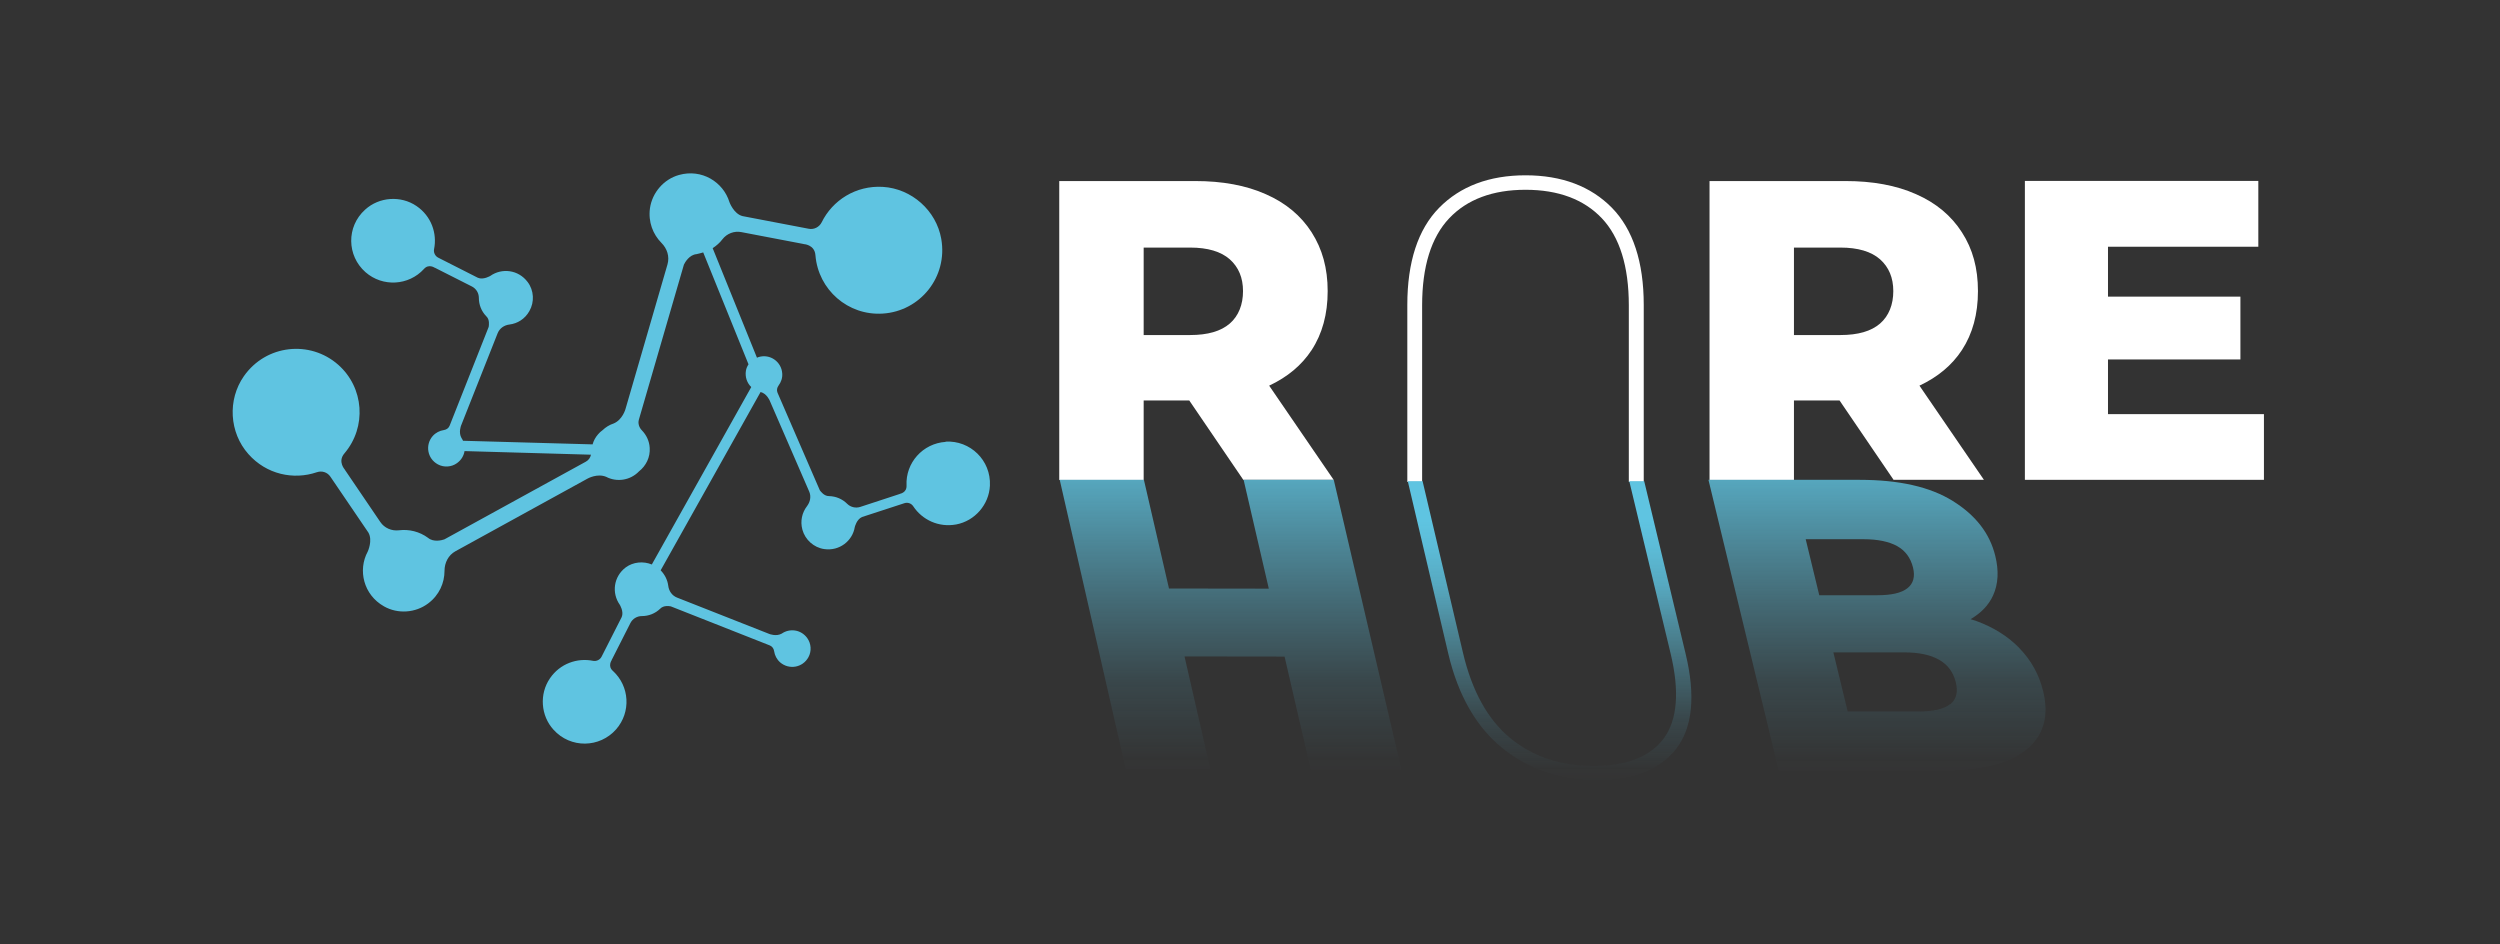
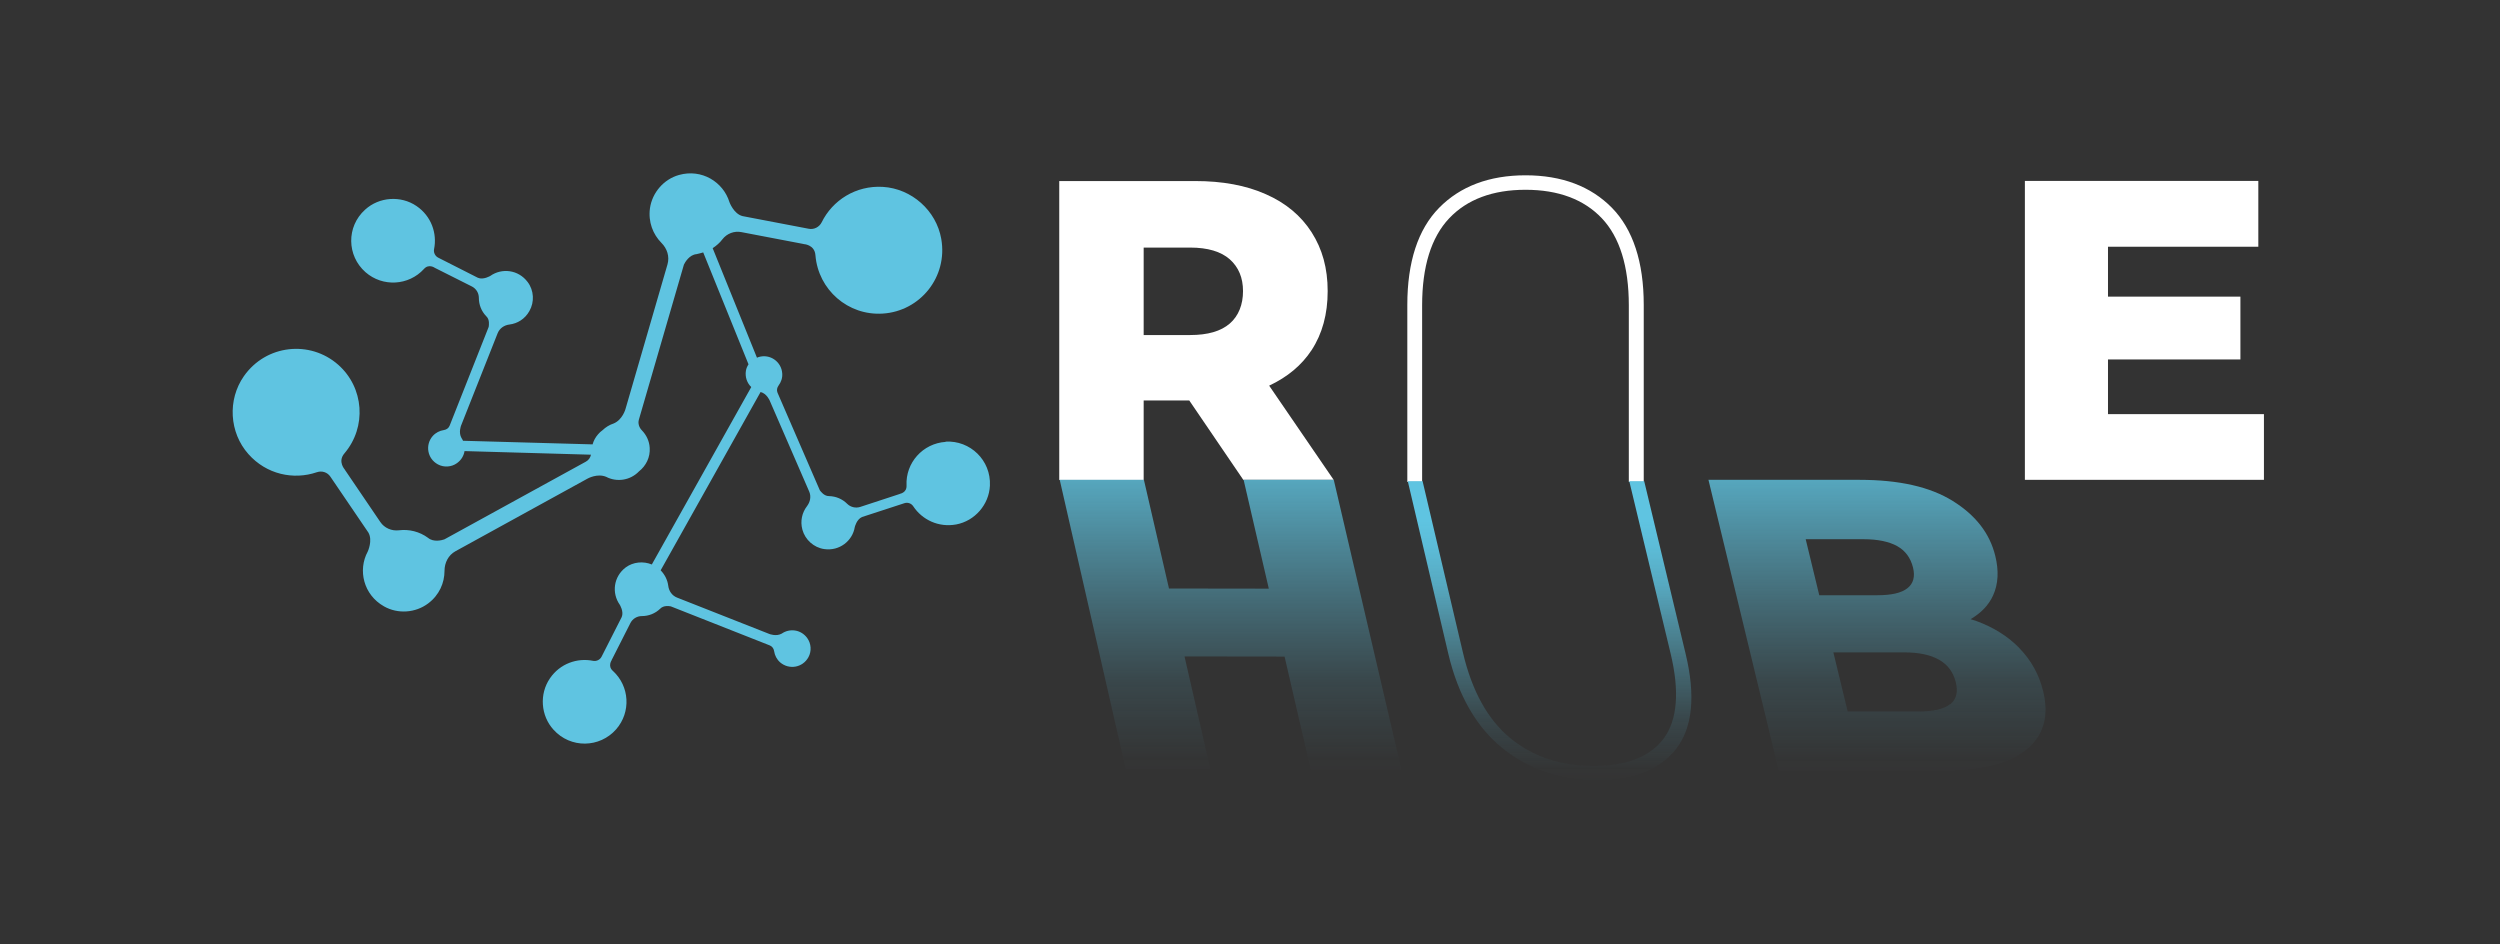
<svg xmlns="http://www.w3.org/2000/svg" width="548" height="207" viewBox="0 0 548 207" fill="none">
  <rect x="0" y="0" width="548" height="207" fill="#333333" stroke="none" />
  <path d="M272.547 105.179H292.335L278.201 84.536C282.206 82.648 285.32 80.077 287.519 76.72C289.848 73.153 291.026 68.851 291.026 63.815C291.026 58.779 289.848 54.583 287.519 50.937C285.189 47.291 281.839 44.484 277.468 42.57C273.123 40.629 267.941 39.685 261.973 39.685H232.188V105.205H250.692V87.789H260.691L272.547 105.205V105.179ZM269.564 56.838C271.5 58.569 272.469 60.878 272.469 63.815C272.469 66.753 271.5 69.245 269.564 70.923C267.627 72.602 264.748 73.441 260.874 73.441H250.692V54.268H260.874C264.721 54.268 267.627 55.133 269.564 56.838Z" fill="white" />
-   <path d="M415.089 105.179H434.877L420.743 84.536C424.748 82.648 427.862 80.077 430.061 76.72C432.39 73.153 433.568 68.851 433.568 63.815C433.568 58.779 432.416 54.583 430.061 50.937C427.731 47.291 424.381 44.484 420.01 42.57C415.665 40.629 410.483 39.685 404.515 39.685H374.729V105.205H393.234V87.789H403.233L415.089 105.205V105.179ZM412.106 56.838C414.042 58.569 415.011 60.878 415.011 63.815C415.011 66.753 414.042 69.245 412.106 70.923C410.169 72.602 407.29 73.441 403.416 73.441H393.234V54.268H403.416C407.263 54.268 410.169 55.133 412.106 56.838Z" fill="white" />
  <path d="M462.071 90.779V78.792H491.098V65.022H462.071V54.084H495.024V39.658H443.854V105.178H496.254V90.779H462.071Z" fill="white" />
  <path d="M353.346 45.56C348.713 40.839 342.353 38.426 334.396 38.426C326.44 38.426 320.079 40.839 315.447 45.56C310.814 50.281 308.484 57.442 308.484 66.832V105.625H311.73V66.937C311.73 58.439 313.719 52.013 317.671 47.842C321.597 43.698 327.225 41.599 334.396 41.599C341.568 41.599 347.195 43.698 351.121 47.842C355.047 51.986 357.037 58.412 357.037 66.937V105.625H360.308V66.832C360.308 57.442 357.953 50.281 353.346 45.56Z" fill="white" />
-   <path d="M207.278 96.862C202.287 97.189 198.468 101.441 198.713 106.428C198.795 108.036 197.213 108.254 197.213 108.254H197.295L188.567 111.116C187.557 111.443 186.439 111.17 185.703 110.434C184.666 109.399 183.248 108.772 181.693 108.745C180.657 108.745 179.92 107.764 179.702 107.464L170.428 86.07C170.21 85.552 170.319 84.953 170.674 84.489C171.219 83.753 171.546 82.827 171.465 81.846C171.301 79.338 168.846 77.485 166.255 78.275C166.146 78.303 166.037 78.384 165.927 78.412L156.217 54.401C157.035 53.856 157.772 53.23 158.345 52.467C159.327 51.185 160.963 50.559 162.545 50.886L176.238 53.502H176.129C176.129 53.502 178.584 53.557 178.747 55.982C179.375 63.531 185.894 69.227 193.504 68.737C201.714 68.219 207.796 60.697 206.323 52.357C205.232 46.144 199.832 41.347 193.531 40.965C187.585 40.611 182.484 43.909 180.111 48.733C179.593 49.768 178.447 50.368 177.302 50.15L162.763 47.37C160.827 46.88 159.899 44.318 159.899 44.318C158.536 39.875 153.817 36.959 148.853 38.349C145.498 39.276 142.961 42.219 142.47 45.653C142.061 48.651 143.125 51.349 144.979 53.23C146.234 54.483 146.807 56.227 146.316 57.944L137.097 89.695C137.097 89.695 136.442 92.038 134.505 92.829C133.578 93.129 132.76 93.646 132.078 94.3C131.723 94.546 131.396 94.846 131.096 95.2C130.523 95.854 130.114 96.617 129.896 97.407L101.501 96.617C101.392 96.399 101.283 96.181 101.147 95.99C100.465 94.791 101.065 93.292 101.065 93.292L109.084 73.043C109.52 71.953 110.53 71.271 111.675 71.135C113.421 70.917 115.057 69.936 116.039 68.192C117.185 66.202 117.049 63.64 115.657 61.814C113.612 59.089 109.984 58.708 107.475 60.479C107.475 60.479 105.947 61.406 104.747 60.888L96.046 56.473C95.364 56.118 95.009 55.355 95.146 54.62C95.855 51.158 94.546 47.37 91.3 45.163C87.863 42.819 83.117 43.146 80.035 45.953C75.889 49.687 76.025 56.064 80.117 59.661C83.881 62.959 89.581 62.632 92.936 58.953C94 57.754 95.309 58.708 95.309 58.708L95.255 58.653L103.438 62.795C104.392 63.286 104.965 64.24 104.965 65.303C104.965 66.775 105.511 68.219 106.602 69.336C107.366 70.045 107.175 71.271 107.12 71.653L98.555 93.319C98.337 93.864 97.846 94.191 97.273 94.273C96.373 94.409 95.5 94.846 94.846 95.581C93.182 97.489 93.618 100.514 95.991 101.795C97.301 102.504 98.965 102.395 100.165 101.523C101.119 100.841 101.665 99.887 101.828 98.879L129.541 99.669C129.405 100.323 129.023 100.869 128.423 101.196L97.41 118.229C96.864 118.42 95.037 118.91 93.837 117.902C91.954 116.512 89.663 115.967 87.454 116.239C85.845 116.43 84.263 115.749 83.362 114.413L75.534 102.885L75.616 102.967C75.616 102.967 73.925 101.196 75.507 99.37C80.417 93.592 79.817 84.953 74.116 79.938C67.951 74.514 58.323 75.523 53.468 82.445C49.84 87.623 50.249 94.818 54.45 99.533C58.405 104.003 64.351 105.256 69.452 103.512C70.57 103.131 71.77 103.512 72.425 104.493L80.744 116.73C81.753 118.447 80.608 120.9 80.608 120.9C78.398 124.988 79.68 130.384 84.181 132.919C87.208 134.635 91.082 134.363 93.864 132.264C96.291 130.438 97.437 127.768 97.437 125.124C97.437 123.353 98.282 121.69 99.81 120.845L128.805 104.902C128.805 104.902 130.932 103.703 132.869 104.52C135.214 105.747 138.16 105.311 140.07 103.321C141.597 102.122 142.552 100.242 142.415 98.17C142.334 96.671 141.679 95.336 140.697 94.328C140.097 93.701 139.797 92.829 140.042 91.984L149.916 57.999C150.162 57.481 151.117 55.846 152.671 55.71C153.189 55.601 153.68 55.464 154.144 55.328L164.073 79.856C163.8 80.292 163.582 80.755 163.5 81.273C163.282 82.691 163.773 83.971 164.673 84.844L142.879 123.734C141.024 122.971 138.815 123.162 137.178 124.361C134.451 126.405 134.069 130.03 135.842 132.537C135.842 132.537 136.797 134.036 136.278 135.262L131.86 143.956C131.505 144.637 130.741 144.992 130.005 144.856C126.541 144.147 122.749 145.455 120.54 148.698C118.194 152.132 118.521 156.874 121.331 159.954C125.068 164.096 131.45 163.96 135.051 159.872C138.351 156.111 138.024 150.415 134.342 147.063C133.142 146 134.096 144.692 134.096 144.692L134.042 144.746L138.188 136.57C138.679 135.617 139.633 135.044 140.697 135.044C142.17 135.044 143.616 134.499 144.734 133.409C145.443 132.673 146.67 132.837 147.052 132.919L168.737 141.476C169.282 141.694 169.61 142.185 169.692 142.757C169.828 143.656 170.264 144.528 171.001 145.183C172.91 146.845 175.938 146.409 177.22 144.038C177.929 142.73 177.82 141.067 176.947 139.868C175.583 137.96 173.074 137.688 171.355 138.887C170.155 139.568 168.655 138.969 168.655 138.969L148.389 130.984C147.298 130.547 146.616 129.539 146.48 128.394C146.316 127.141 145.743 125.969 144.816 125.015L166.718 85.934C166.718 85.934 166.718 85.934 166.746 85.934C168.082 86.288 168.71 87.787 168.71 87.787L177.383 107.764C177.847 108.827 177.602 110.026 176.892 110.952C175.829 112.342 175.365 114.195 175.883 116.103C176.483 118.311 178.393 120.028 180.657 120.355C184.012 120.845 186.876 118.556 187.367 115.531C187.367 115.531 187.776 113.814 188.976 113.323L198.25 110.298C198.986 110.053 199.777 110.353 200.186 110.98C202.15 113.95 205.751 115.667 209.597 114.959C213.688 114.195 216.798 110.598 216.988 106.455C217.261 100.896 212.652 96.481 207.251 96.808L207.278 96.862Z" fill="#5FC4E1" />
+   <path d="M207.278 96.862C202.287 97.189 198.468 101.441 198.713 106.428C198.795 108.036 197.213 108.254 197.213 108.254H197.295L188.567 111.116C187.557 111.443 186.439 111.17 185.703 110.434C184.666 109.399 183.248 108.772 181.693 108.745C180.657 108.745 179.92 107.764 179.702 107.464L170.428 86.07C170.21 85.552 170.319 84.953 170.674 84.489C171.219 83.753 171.546 82.827 171.465 81.846C171.301 79.338 168.846 77.485 166.255 78.275C166.146 78.303 166.037 78.384 165.927 78.412L156.217 54.401C157.035 53.856 157.772 53.23 158.345 52.467C159.327 51.185 160.963 50.559 162.545 50.886L176.238 53.502H176.129C176.129 53.502 178.584 53.557 178.747 55.982C179.375 63.531 185.894 69.227 193.504 68.737C201.714 68.219 207.796 60.697 206.323 52.357C205.232 46.144 199.832 41.347 193.531 40.965C187.585 40.611 182.484 43.909 180.111 48.733C179.593 49.768 178.447 50.368 177.302 50.15L162.763 47.37C160.827 46.88 159.899 44.318 159.899 44.318C158.536 39.875 153.817 36.959 148.853 38.349C145.498 39.276 142.961 42.219 142.47 45.653C142.061 48.651 143.125 51.349 144.979 53.23C146.234 54.483 146.807 56.227 146.316 57.944L137.097 89.695C137.097 89.695 136.442 92.038 134.505 92.829C133.578 93.129 132.76 93.646 132.078 94.3C131.723 94.546 131.396 94.846 131.096 95.2C130.523 95.854 130.114 96.617 129.896 97.407L101.501 96.617C101.392 96.399 101.283 96.181 101.147 95.99C100.465 94.791 101.065 93.292 101.065 93.292L109.084 73.043C109.52 71.953 110.53 71.271 111.675 71.135C113.421 70.917 115.057 69.936 116.039 68.192C117.185 66.202 117.049 63.64 115.657 61.814C113.612 59.089 109.984 58.708 107.475 60.479C107.475 60.479 105.947 61.406 104.747 60.888L96.046 56.473C95.364 56.118 95.009 55.355 95.146 54.62C95.855 51.158 94.546 47.37 91.3 45.163C87.863 42.819 83.117 43.146 80.035 45.953C75.889 49.687 76.025 56.064 80.117 59.661C83.881 62.959 89.581 62.632 92.936 58.953C94 57.754 95.309 58.708 95.309 58.708L103.438 62.795C104.392 63.286 104.965 64.24 104.965 65.303C104.965 66.775 105.511 68.219 106.602 69.336C107.366 70.045 107.175 71.271 107.12 71.653L98.555 93.319C98.337 93.864 97.846 94.191 97.273 94.273C96.373 94.409 95.5 94.846 94.846 95.581C93.182 97.489 93.618 100.514 95.991 101.795C97.301 102.504 98.965 102.395 100.165 101.523C101.119 100.841 101.665 99.887 101.828 98.879L129.541 99.669C129.405 100.323 129.023 100.869 128.423 101.196L97.41 118.229C96.864 118.42 95.037 118.91 93.837 117.902C91.954 116.512 89.663 115.967 87.454 116.239C85.845 116.43 84.263 115.749 83.362 114.413L75.534 102.885L75.616 102.967C75.616 102.967 73.925 101.196 75.507 99.37C80.417 93.592 79.817 84.953 74.116 79.938C67.951 74.514 58.323 75.523 53.468 82.445C49.84 87.623 50.249 94.818 54.45 99.533C58.405 104.003 64.351 105.256 69.452 103.512C70.57 103.131 71.77 103.512 72.425 104.493L80.744 116.73C81.753 118.447 80.608 120.9 80.608 120.9C78.398 124.988 79.68 130.384 84.181 132.919C87.208 134.635 91.082 134.363 93.864 132.264C96.291 130.438 97.437 127.768 97.437 125.124C97.437 123.353 98.282 121.69 99.81 120.845L128.805 104.902C128.805 104.902 130.932 103.703 132.869 104.52C135.214 105.747 138.16 105.311 140.07 103.321C141.597 102.122 142.552 100.242 142.415 98.17C142.334 96.671 141.679 95.336 140.697 94.328C140.097 93.701 139.797 92.829 140.042 91.984L149.916 57.999C150.162 57.481 151.117 55.846 152.671 55.71C153.189 55.601 153.68 55.464 154.144 55.328L164.073 79.856C163.8 80.292 163.582 80.755 163.5 81.273C163.282 82.691 163.773 83.971 164.673 84.844L142.879 123.734C141.024 122.971 138.815 123.162 137.178 124.361C134.451 126.405 134.069 130.03 135.842 132.537C135.842 132.537 136.797 134.036 136.278 135.262L131.86 143.956C131.505 144.637 130.741 144.992 130.005 144.856C126.541 144.147 122.749 145.455 120.54 148.698C118.194 152.132 118.521 156.874 121.331 159.954C125.068 164.096 131.45 163.96 135.051 159.872C138.351 156.111 138.024 150.415 134.342 147.063C133.142 146 134.096 144.692 134.096 144.692L134.042 144.746L138.188 136.57C138.679 135.617 139.633 135.044 140.697 135.044C142.17 135.044 143.616 134.499 144.734 133.409C145.443 132.673 146.67 132.837 147.052 132.919L168.737 141.476C169.282 141.694 169.61 142.185 169.692 142.757C169.828 143.656 170.264 144.528 171.001 145.183C172.91 146.845 175.938 146.409 177.22 144.038C177.929 142.73 177.82 141.067 176.947 139.868C175.583 137.96 173.074 137.688 171.355 138.887C170.155 139.568 168.655 138.969 168.655 138.969L148.389 130.984C147.298 130.547 146.616 129.539 146.48 128.394C146.316 127.141 145.743 125.969 144.816 125.015L166.718 85.934C166.718 85.934 166.718 85.934 166.746 85.934C168.082 86.288 168.71 87.787 168.71 87.787L177.383 107.764C177.847 108.827 177.602 110.026 176.892 110.952C175.829 112.342 175.365 114.195 175.883 116.103C176.483 118.311 178.393 120.028 180.657 120.355C184.012 120.845 186.876 118.556 187.367 115.531C187.367 115.531 187.776 113.814 188.976 113.323L198.25 110.298C198.986 110.053 199.777 110.353 200.186 110.98C202.15 113.95 205.751 115.667 209.597 114.959C213.688 114.195 216.798 110.598 216.988 106.455C217.261 100.896 212.652 96.481 207.251 96.808L207.278 96.862Z" fill="#5FC4E1" />
  <path d="M367.454 164.093C363.894 168.698 358.057 171.031 350.048 171C342.039 170.97 335.077 168.636 329.345 164.001C323.613 159.396 319.608 152.396 317.462 143.278L308.589 105.486H311.834L320.707 143.186C322.67 151.475 326.125 157.738 331.046 161.79C335.94 165.843 342.091 167.9 349.315 167.9C356.539 167.9 361.722 165.873 364.705 161.852C367.689 157.799 368.187 151.536 366.197 143.247L357.141 105.486H360.413L369.495 143.34C371.694 152.488 371.013 159.488 367.454 164.093Z" fill="url(#paint0_linear_1951_1551)" />
  <path d="M278.122 129.033L256.241 129.002L250.745 105.179H232.292L246.766 168.605L265.323 168.636L259.644 143.892L281.577 143.922L287.309 168.697L307.201 168.728L292.361 105.179H272.6L278.122 129.033Z" fill="url(#paint1_linear_1951_1551)" />
  <path d="M442.703 142.111C440.164 139.501 436.997 137.506 433.202 136.124C432.783 135.971 432.364 135.879 431.946 135.725C434.249 134.374 435.924 132.655 436.892 130.506C438.018 128.02 438.175 125.134 437.364 121.849C436.16 116.906 433.045 112.915 428.046 109.814C423.073 106.714 416.267 105.179 407.63 105.179H374.494L389.884 168.912L425.114 168.973C433.987 168.973 440.321 167.469 444.143 164.368C447.964 161.268 449.194 157 447.859 151.505C446.969 147.852 445.216 144.72 442.677 142.111H442.703ZM395.826 118.196H408.494C411.609 118.196 414.069 118.717 415.849 119.7C417.655 120.713 418.806 122.279 419.33 124.397C419.827 126.392 419.408 127.927 418.1 128.941C416.791 129.984 414.592 130.476 411.478 130.476H398.783L395.8 118.165L395.826 118.196ZM427.444 154.36C426.083 155.435 423.779 155.957 420.534 155.957H405.013L401.872 143.001H417.393C420.638 143.001 423.177 143.554 425.062 144.628C426.946 145.703 428.15 147.33 428.7 149.51C429.25 151.689 428.831 153.316 427.47 154.391L427.444 154.36Z" fill="url(#paint2_linear_1951_1551)" />
  <defs>
    <linearGradient id="paint0_linear_1951_1551" x1="339.657" y1="172.627" x2="339.657" y2="114.236" gradientUnits="userSpaceOnUse">
      <stop stop-color="#5FC4E1" stop-opacity="0" />
      <stop offset="0.07" stop-color="#5FC4E1" stop-opacity="0.01" />
      <stop offset="0.26" stop-color="#5FC4E1" stop-opacity="0.137" />
      <stop offset="0.44" stop-color="#5FC4E1" stop-opacity="0.36" />
      <stop offset="0.61" stop-color="#5FC4E1" stop-opacity="0.593" />
      <stop offset="0.76" stop-color="#5FC4E1" stop-opacity="0.81" />
      <stop offset="0.9" stop-color="#5FC4E1" stop-opacity="0.941" />
      <stop offset="1" stop-color="#5FC4E1" />
    </linearGradient>
    <linearGradient id="paint1_linear_1951_1551" x1="269.747" y1="172.688" x2="269.747" y2="82.737" gradientUnits="userSpaceOnUse">
      <stop stop-color="#5FC4E1" stop-opacity="0" />
      <stop offset="0.07" stop-color="#5FC4E1" stop-opacity="0.01" />
      <stop offset="0.26" stop-color="#5FC4E1" stop-opacity="0.137" />
      <stop offset="0.44" stop-color="#5FC4E1" stop-opacity="0.36" />
      <stop offset="0.61" stop-color="#5FC4E1" stop-opacity="0.593" />
      <stop offset="0.76" stop-color="#5FC4E1" stop-opacity="0.81" />
      <stop offset="0.9" stop-color="#5FC4E1" stop-opacity="0.941" />
      <stop offset="1" stop-color="#5FC4E1" />
    </linearGradient>
    <linearGradient id="paint2_linear_1951_1551" x1="411.451" y1="172.965" x2="411.451" y2="82.675" gradientUnits="userSpaceOnUse">
      <stop stop-color="#5FC4E1" stop-opacity="0" />
      <stop offset="0.07" stop-color="#5FC4E1" stop-opacity="0.01" />
      <stop offset="0.26" stop-color="#5FC4E1" stop-opacity="0.137" />
      <stop offset="0.44" stop-color="#5FC4E1" stop-opacity="0.36" />
      <stop offset="0.61" stop-color="#5FC4E1" stop-opacity="0.593" />
      <stop offset="0.76" stop-color="#5FC4E1" stop-opacity="0.81" />
      <stop offset="0.9" stop-color="#5FC4E1" stop-opacity="0.941" />
      <stop offset="1" stop-color="#5FC4E1" />
    </linearGradient>
  </defs>
</svg>